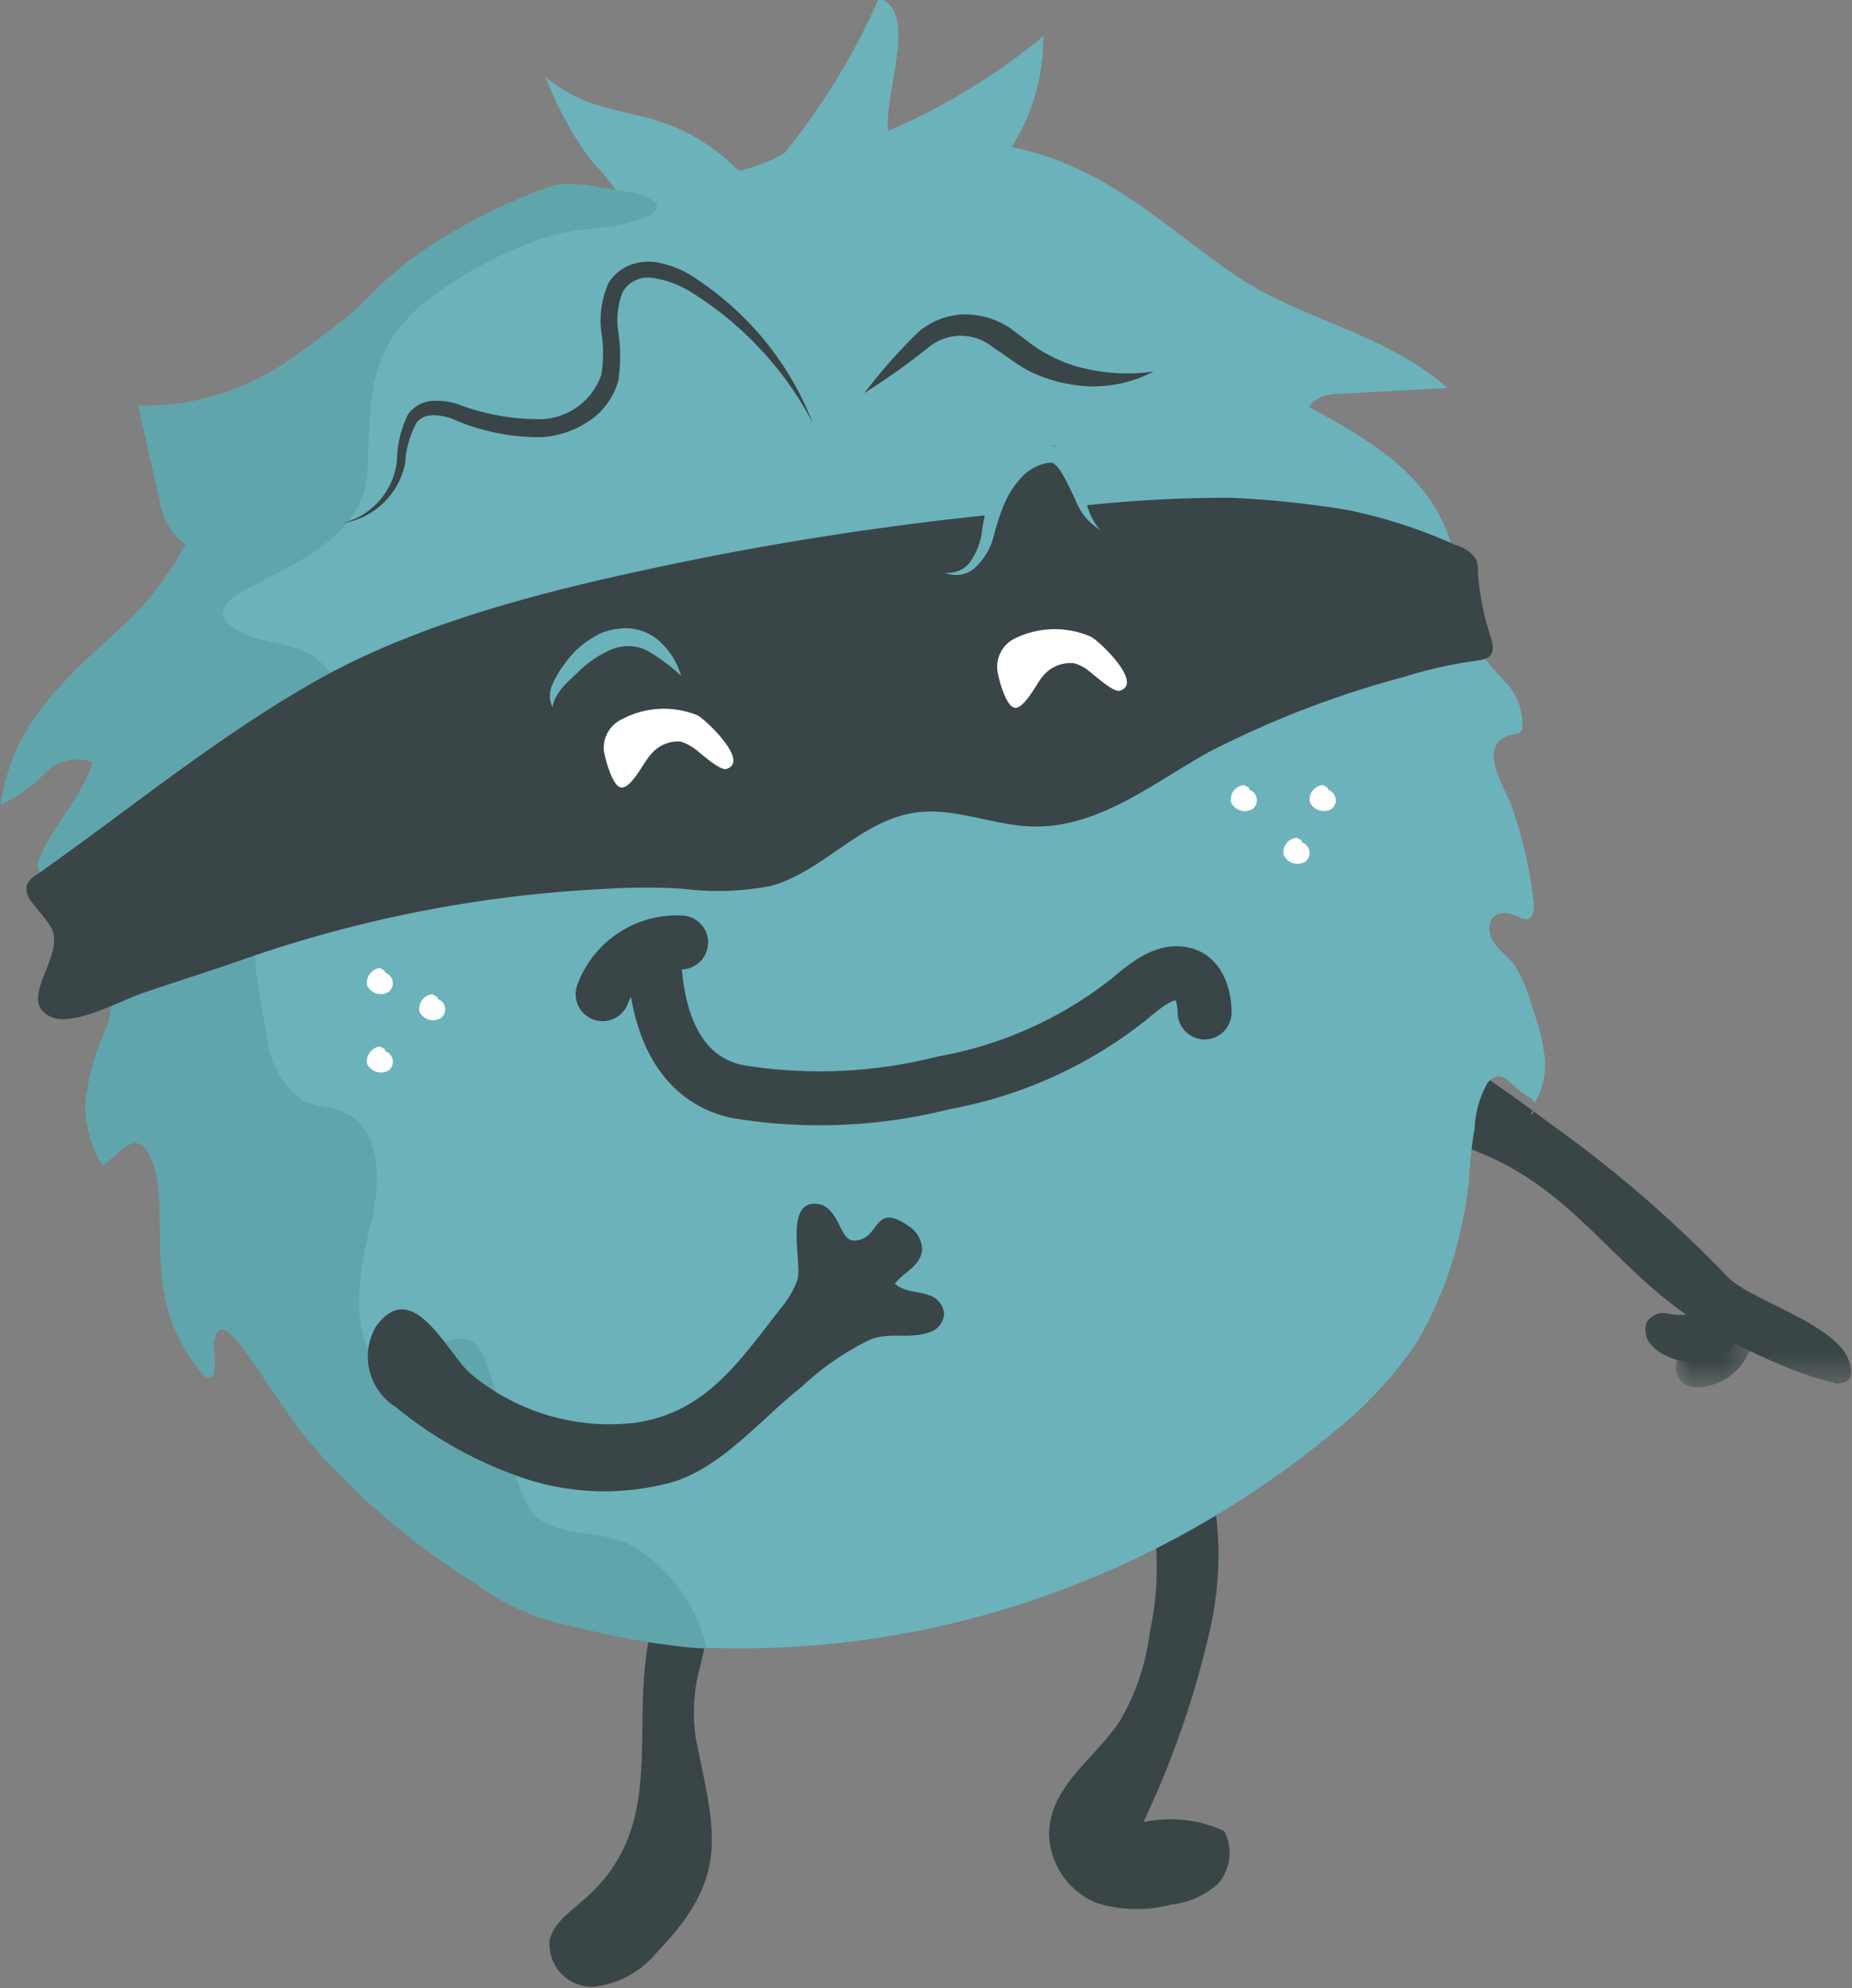
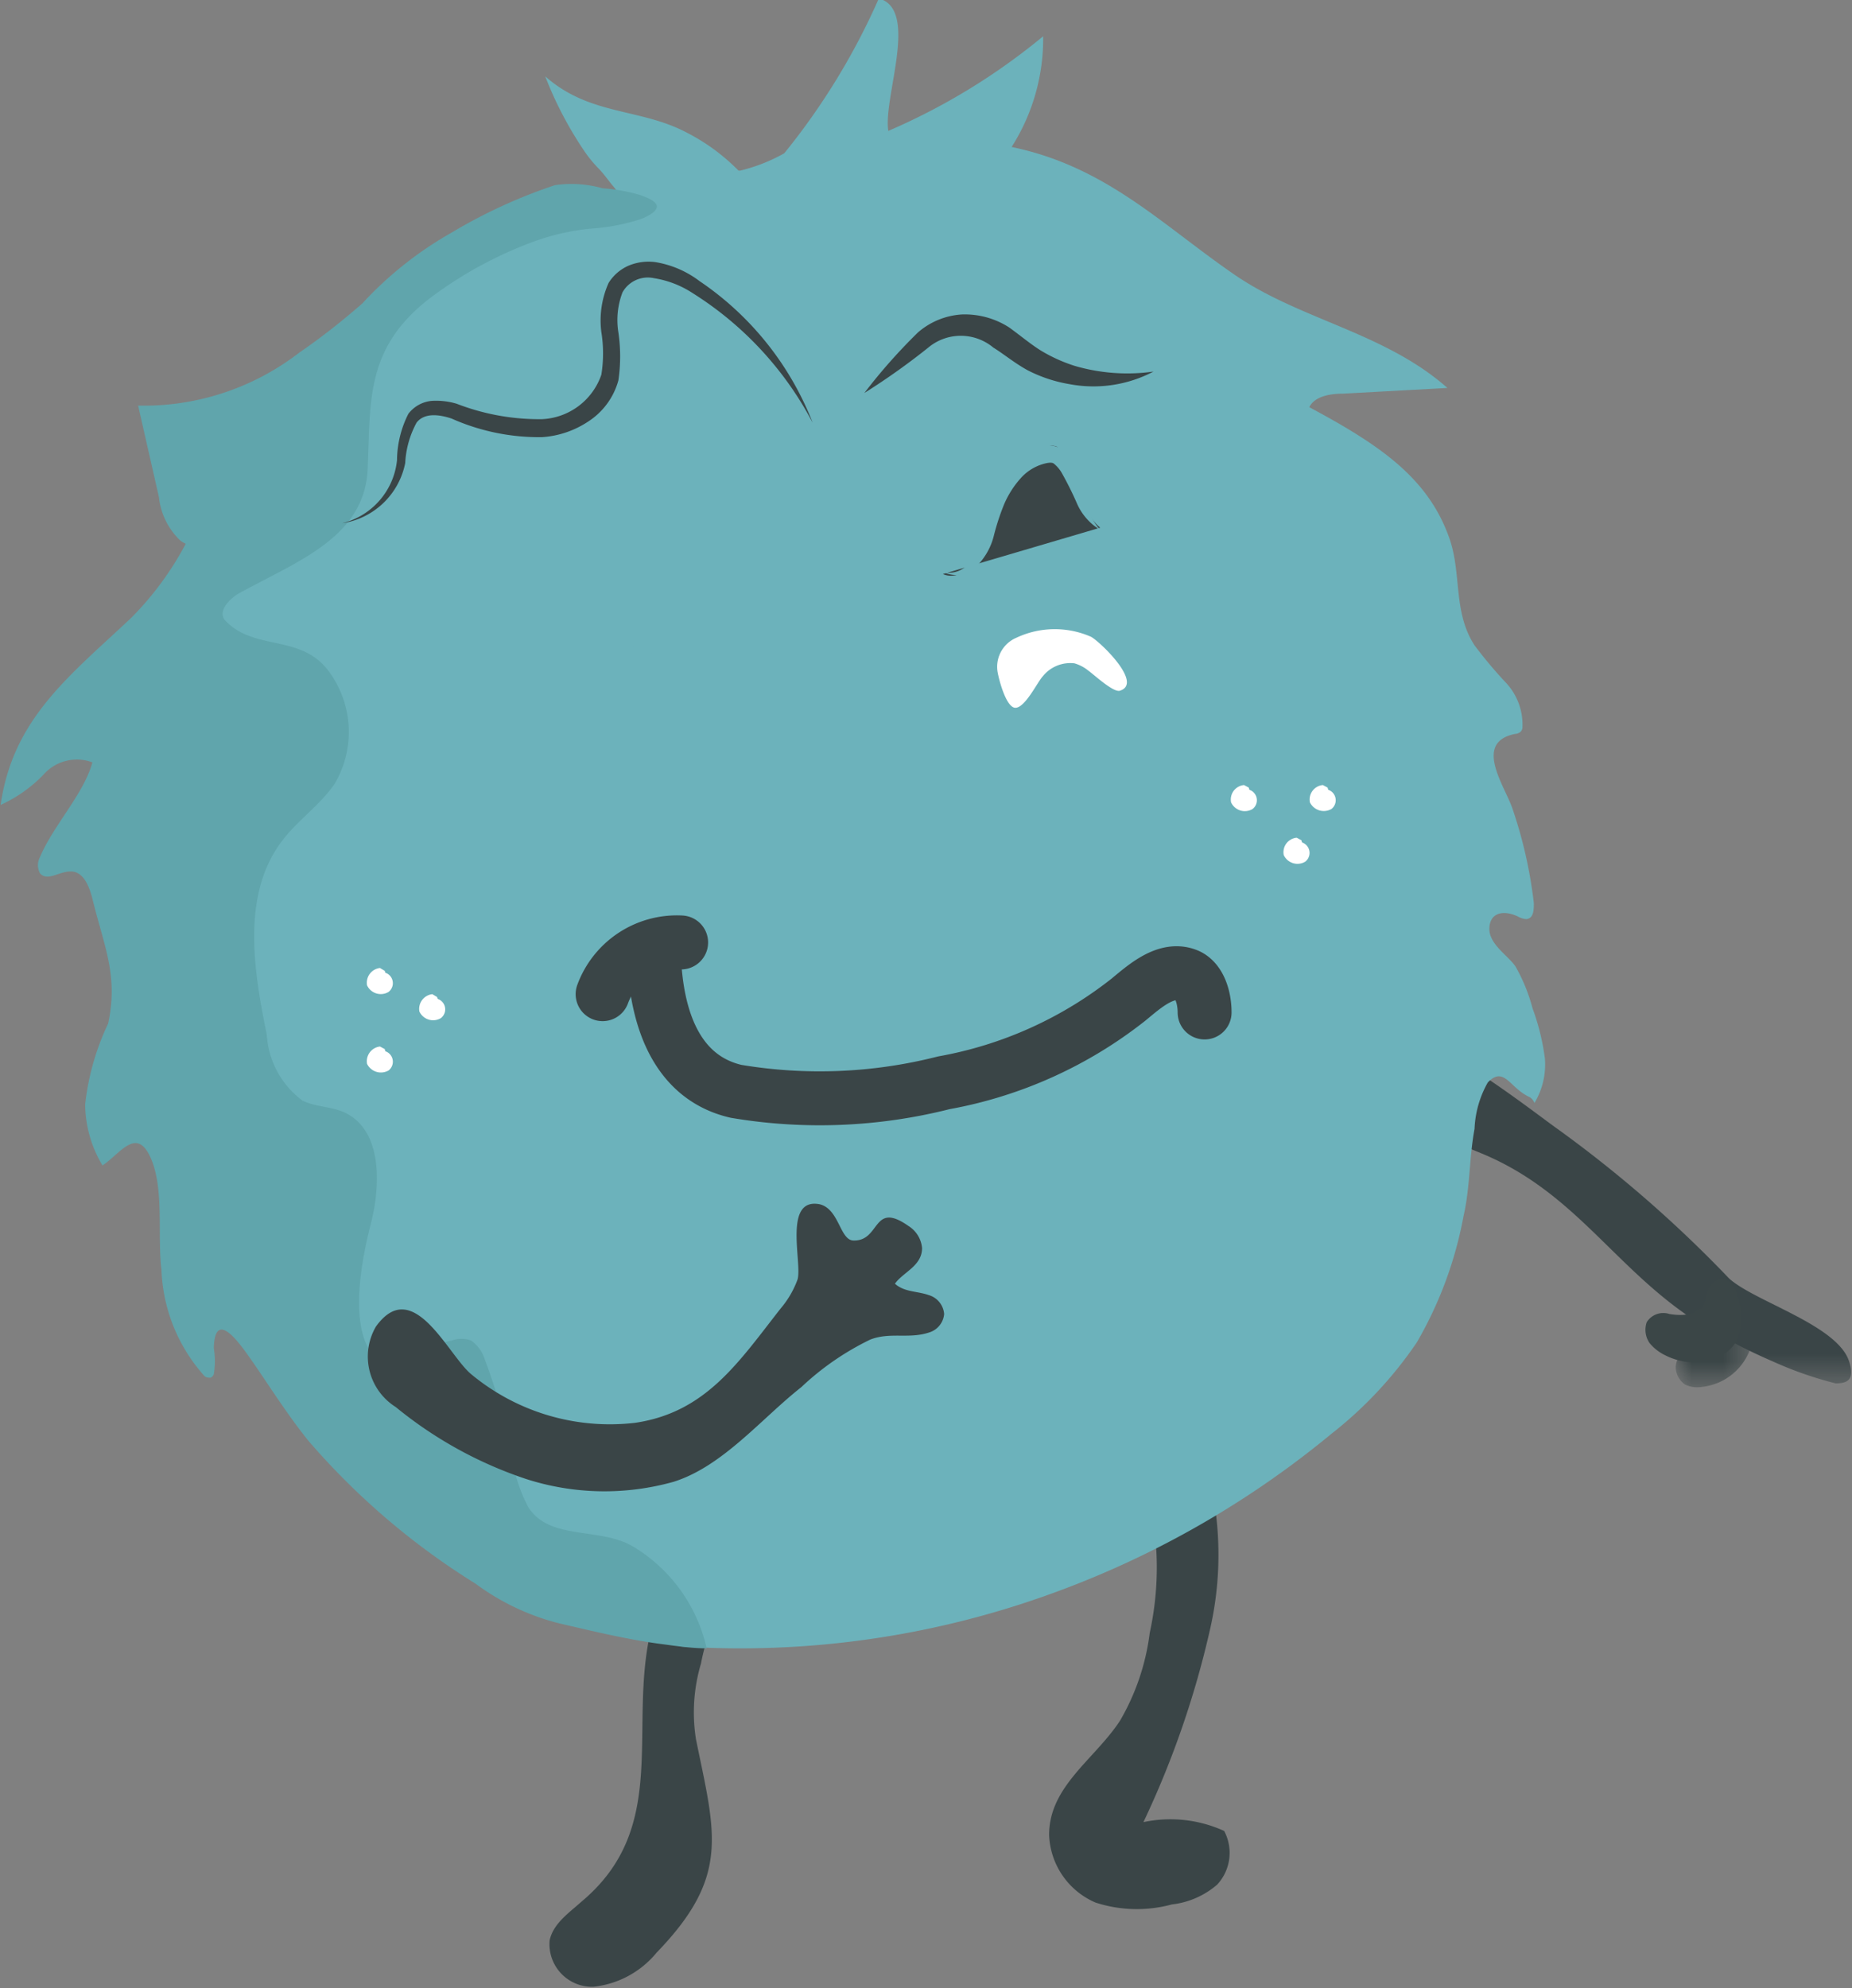
<svg xmlns="http://www.w3.org/2000/svg" id="Calque_1" data-name="Calque 1" viewBox="0 0 58.73 63.04">
  <rect x="0" y="0" width="58.73" height="63.04" fill="#808080" stroke="none" />
  <defs>
    <style>.cls-1{fill:#fff;}.cls-1,.cls-3,.cls-4,.cls-6,.cls-7,.cls-8{fill-rule:evenodd;}.cls-2{mask:url(#mask);}.cls-3{fill:#3b4647;}.cls-4{fill:#3a4547;}.cls-5{mask:url(#mask-2);}.cls-6{fill:#6cb2bb;}.cls-7{fill:#55a7ad;}.cls-8{fill:#60a5ac;}.cls-9{fill:none;stroke:#3a4547;stroke-linecap:round;stroke-linejoin:round;stroke-width:1.71px;}</style>
    <mask id="mask" x="53.14" y="40.66" width="2.49" height="3.32" maskUnits="userSpaceOnUse">
      <g transform="translate(-1.4 -0.03)">
        <g id="mask0">
          <path class="cls-1" d="M57,44H54.54V40.69H57Z" />
        </g>
      </g>
    </mask>
    <mask id="mask-2" x="42.46" y="32.44" width="17.33" height="11.44" maskUnits="userSpaceOnUse">
      <g transform="translate(-1.4 -0.03)">
        <g id="mask1">
          <path class="cls-1" d="M61.19,43.91H43.86V32.48H61.19Z" />
        </g>
      </g>
    </mask>
  </defs>
  <title>Grand-Fernand_60x64</title>
  <g class="cls-2">
    <path class="cls-3" d="M56.67,41.12c-.23-.32-.53-.62-.8-.27s0,.84-.12,1.14a1,1,0,0,1-.72.72.77.77,0,0,0-.49.65.69.69,0,0,0,.3.57.92.92,0,0,0,.54.07A1.83,1.83,0,0,0,56.67,41.12Z" transform="translate(-1.4 -0.03)" />
  </g>
  <path class="cls-4" d="M34.34,41.52c-2.17.15-3.39,3.67-.59,3.8a9.11,9.11,0,0,1,2.09,0A3.5,3.5,0,0,1,37.93,48a9.73,9.73,0,0,1-.07,3.8,7.33,7.33,0,0,1-.94,2.78c-.8,1.23-2.27,2.09-2.25,3.65a2.43,2.43,0,0,0,1.47,2.12,4.24,4.24,0,0,0,2.42.06A2.65,2.65,0,0,0,40,59.78a1.48,1.48,0,0,0,.22-1.7,4.11,4.11,0,0,0-2.56-.28,29.4,29.4,0,0,0,2.13-6.19,10.62,10.62,0,0,0-.64-6.54C38.37,43.48,36,41.41,34.34,41.52Z" transform="translate(-1.4 -0.03)" />
  <path class="cls-4" d="M30.11,46.89c1.76,1,1.59,4.08-.81,3A9.92,9.92,0,0,0,27.53,49a2.8,2.8,0,0,0-2.66,1,6.52,6.52,0,0,0-1.24,2.77,5.43,5.43,0,0,0-.16,2.4c.61,3,1.1,4.34-1.25,6.77a3,3,0,0,1-2,1.08,1.35,1.35,0,0,1-1.39-1.47c.11-.53.61-.87,1-1.22,2.82-2.35,1.49-5.46,2.2-8.57a7.16,7.16,0,0,1,2.77-4.43C26.05,46.59,28.77,46.1,30.11,46.89Z" transform="translate(-1.4 -0.03)" />
  <g class="cls-5">
    <path class="cls-4" d="M50.83,35.85c-1-.7-5.74-4.52-6.79-3-1.15,1.69,3.64,3.44,4.51,3.82,2.83,1.24,4.07,3.56,6.57,5.21a18.48,18.48,0,0,0,2.49,1.31,11.81,11.81,0,0,0,2,.7c.33,0,.63-.08.43-.69-.36-1.16-3-1.9-3.81-2.64A39.52,39.52,0,0,0,50.83,35.85Z" transform="translate(-1.4 -0.03)" />
  </g>
  <path class="cls-3" d="M56.56,41.31c-.11-.41-.3-.84-.69-.7s-.32.7-.53.9-.58.25-1,.18a.62.62,0,0,0-.72.26.74.74,0,0,0,.09.66,1.45,1.45,0,0,0,.5.39C55.3,43.56,57,43.09,56.56,41.31Z" transform="translate(-1.4 -0.03)" />
  <path class="cls-6" d="M49.15,21.67a1.94,1.94,0,0,1,.53,1.4.21.21,0,0,1-.07.17.32.32,0,0,1-.17.06c-1.33.27-.32,1.65-.08,2.36a14.29,14.29,0,0,1,.68,3c0,.21,0,.49-.24.51a.61.61,0,0,1-.26-.08c-.46-.22-.9-.13-.91.38s.62.87.84,1.22A5.57,5.57,0,0,1,50,32a7.3,7.3,0,0,1,.39,1.58A2.36,2.36,0,0,1,50.06,35a.36.36,0,0,0-.16-.19c-.62-.28-.8-1-1.32-.46a3.25,3.25,0,0,0-.42,1.47c-.17.91-.14,1.87-.35,2.77a12.47,12.47,0,0,1-1.48,4,12.84,12.84,0,0,1-2.71,2.9,29.87,29.87,0,0,1-9.17,5.17A28.93,28.93,0,0,1,23,52.23,5.11,5.11,0,0,0,20.58,49c-1.09-.64-2.77-.18-3.44-1.27a5,5,0,0,1-.51-1.65,16.71,16.71,0,0,0-.87-2.93,1.07,1.07,0,0,0-.44-.62,1,1,0,0,0-.63,0c-1.31.24-1.7,1.64-2.64.37-.73-1-.28-3,0-4.06.34-1.29.36-3-.9-3.54-.42-.17-.9-.16-1.31-.35a2.75,2.75,0,0,1-1.21-2.09c-.44-2.08-.81-4.45.52-6.14.5-.64,1.21-1.11,1.68-1.77a3.12,3.12,0,0,0-.1-3.52c-.9-1.26-2.45-.64-3.41-1.66-.26-.28.13-.68.47-.86,1.89-1,4.1-1.62,4.19-3.94.09-2.16,0-3.79,2-5.35a13.13,13.13,0,0,1,3.45-1.88,7.53,7.53,0,0,1,1.92-.39A5.11,5.11,0,0,0,21,6.9a.51.51,0,0,0,.16-.09c.19-.19.05-.43-.09-.6S20.9,6,20.8,5.88s-.27-.36-.43-.52a4,4,0,0,1-.48-.6,11.78,11.78,0,0,1-1.2-2.31c1.41,1.25,3,1,4.48,1.78a6.35,6.35,0,0,1,1.65,1.21l.05,0a5.45,5.45,0,0,0,1.4-.55,21.57,21.57,0,0,0,3-4.91c1.29.36.13,3.13.3,4.2a20.26,20.26,0,0,0,4.91-3,6.38,6.38,0,0,1-1,3.51c3,.62,4.77,2.47,7.07,4.05,2.08,1.43,4.76,1.83,6.75,3.59L44,12.51c-.41,0-.91.08-1.08.43,2.26,1.21,3.77,2.25,4.44,4.15.4,1.13.11,2.34.8,3.4A13.87,13.87,0,0,0,49.15,21.67Z" transform="translate(-1.4 -0.03)" />
-   <path class="cls-7" d="M49.94,35.37s.05-.1.08-.14A.11.11,0,0,1,49.94,35.37Z" transform="translate(-1.4 -0.03)" />
  <path class="cls-8" d="M18.14,47.79c.66,1.1,2.29.64,3.35,1.28a5.07,5.07,0,0,1,2.32,3.22c-.51,0-1-.08-1.54-.15-1.07-.15-2.09-.4-3.13-.64a7.57,7.57,0,0,1-2.66-1.26,23,23,0,0,1-5.3-4.53c-.62-.77-1.15-1.6-1.71-2.42-.29-.4-1.25-1.93-1.29-.52a2.55,2.55,0,0,1,0,.83.21.21,0,0,1-.1.11c-.07,0-.16,0-.22-.08a5.33,5.33,0,0,1-1.34-3.34c-.13-1.06.08-2.47-.3-3.45-.46-1.17-1-.23-1.57.14a3.83,3.83,0,0,1-.55-1.93,8,8,0,0,1,.73-2.57c.33-1.55-.14-2.46-.51-4-.1-.36-.27-.8-.65-.82s-.76.33-1,.06a.54.54,0,0,1,0-.52c.42-1,1.39-2,1.66-3a1.41,1.41,0,0,0-1.56.4,4.47,4.47,0,0,1-1.35.95c.39-2.73,2.16-4.07,4.13-5.92a9.87,9.87,0,0,0,1.74-2.36,1,1,0,0,1-.17-.1,2.22,2.22,0,0,1-.68-1.38l-.66-2.9a8.07,8.07,0,0,0,5.11-1.68c.7-.48,1.36-1,2-1.56a11.65,11.65,0,0,1,2.84-2.25A16.52,16.52,0,0,1,19,5.9,3.63,3.63,0,0,1,20.51,6a5.39,5.39,0,0,1,1.21.22c.16.06.51.18.51.36s-.38.35-.52.4a6.51,6.51,0,0,1-1.46.29,7.21,7.21,0,0,0-1.87.4A12.76,12.76,0,0,0,15,9.51c-2,1.56-1.85,3.2-1.94,5.38S10.83,17.82,9,18.83c-.33.18-.71.59-.46.87.94,1,2.44.4,3.32,1.66A3.23,3.23,0,0,1,12,24.9c-.46.66-1.15,1.13-1.64,1.77-1.3,1.69-.93,4.07-.5,6.16A2.81,2.81,0,0,0,11,34.93c.4.19.87.18,1.28.35,1.23.53,1.21,2.26.88,3.55-.26,1-.69,3.08,0,4.07.91,1.27,1.29-.13,2.57-.37a.91.91,0,0,1,.61,0,1.17,1.17,0,0,1,.44.62,18.94,18.94,0,0,1,.84,2.94A4.87,4.87,0,0,0,18.14,47.79Z" transform="translate(-1.4 -0.03)" />
-   <path class="cls-4" d="M23.63,17.73a99.35,99.35,0,0,1,11.28-1.57,43.39,43.39,0,0,1,5.46-.35,30.53,30.53,0,0,1,3.82.4,16.21,16.21,0,0,1,3.39,1.11,1.09,1.09,0,0,1,.63.44,1.17,1.17,0,0,1,.06.46,8.45,8.45,0,0,0,.43,2.09c.17.65-.24.63-.77.71a13.91,13.91,0,0,0-2,.47,30.87,30.87,0,0,0-6.17,2.37c-1.81,1-3.56,2.47-5.72,2.37-1.18-.06-2.36-.58-3.51-.45-1.8.2-3,1.88-4.69,2.34a8.77,8.77,0,0,1-2.76.09q-1.22-.08-2.43,0A40.76,40.76,0,0,0,8.88,30.53c-1,.34-2,.66-3,1-.67.24-2.07,1-2.79.77-1.29-.49.48-2-.09-2.9-.18-.29-.43-.54-.63-.82a.61.61,0,0,1-.13-.41c0-.19.2-.33.37-.44,2.94-2.07,5.65-4.32,8.82-6.12C15,19.59,19.53,18.56,23.63,17.73Z" transform="translate(-1.4 -0.03)" />
  <path class="cls-1" d="M15.26,31.64l-.15-.09a.47.47,0,0,0-.41.55.48.48,0,0,0,.68.21.35.35,0,0,0-.1-.61" transform="translate(-1.4 -0.03)" />
  <path class="cls-1" d="M43.5,25l-.15-.08a.46.46,0,0,0-.41.55.49.49,0,0,0,.68.21.35.35,0,0,0-.1-.61" transform="translate(-1.4 -0.03)" />
  <path class="cls-1" d="M13.6,30.81l-.15-.09a.47.47,0,0,0-.41.55.48.48,0,0,0,.68.21.35.35,0,0,0-.1-.61" transform="translate(-1.4 -0.03)" />
  <path class="cls-1" d="M41,25l-.15-.08a.46.46,0,0,0-.41.55.48.48,0,0,0,.68.21.35.35,0,0,0-.1-.61" transform="translate(-1.4 -0.03)" />
  <path class="cls-1" d="M13.6,33.29l-.15-.08a.47.47,0,0,0-.41.55.49.49,0,0,0,.68.21.35.35,0,0,0-.1-.61" transform="translate(-1.4 -0.03)" />
  <path class="cls-1" d="M42.67,26.67l-.15-.08a.46.46,0,0,0-.41.55.48.48,0,0,0,.68.21.35.35,0,0,0-.1-.61" transform="translate(-1.4 -0.03)" />
  <path class="cls-1" d="M36,20.22c.29.16,1.67,1.48.91,1.71-.21.06-.84-.53-1-.64a1.24,1.24,0,0,0-.44-.23,1.12,1.12,0,0,0-1,.41c-.17.18-.56,1-.87,1s-.55-1-.57-1.17a1,1,0,0,1,.6-1.05A2.86,2.86,0,0,1,36,20.22Z" transform="translate(-1.4 -0.03)" />
-   <path class="cls-1" d="M23.52,22.71c.29.16,1.67,1.48.91,1.7-.21.06-.84-.53-1-.64a1.47,1.47,0,0,0-.45-.23A1.12,1.12,0,0,0,22,24c-.18.19-.57,1-.88,1s-.55-1-.57-1.18a1,1,0,0,1,.6-1A2.82,2.82,0,0,1,23.52,22.71Z" transform="translate(-1.4 -0.03)" />
  <path class="cls-9" d="M23,29.91a2.51,2.51,0,0,0-2.49,1.64" transform="translate(-1.4 -0.03)" />
  <path class="cls-9" d="M39.6,32.13c0-.47-.16-1-.53-1.17-.67-.29-1.36.33-1.88.76a13.22,13.22,0,0,1-5.86,2.64,16,16,0,0,1-6.59.27c-1.68-.39-2.43-1.93-2.58-3.91" transform="translate(-1.4 -0.03)" />
  <path class="cls-4" d="M36.29,16.76c-.65-.53-.68-1.61-1.15-2.33a1.05,1.05,0,0,0-.23-.24.58.58,0,0,0-.39,0c-.85.15-1.43,1.09-1.67,2a6,6,0,0,1-.41,1.46c-.23.44-.72.77-1.14.58" transform="translate(-1.4 -0.03)" />
  <path class="cls-6" d="M32.35,18a2.06,2.06,0,0,0,.57-1,7.33,7.33,0,0,1,.33-1,3,3,0,0,1,.52-.81,1.52,1.52,0,0,1,.75-.46q.23-.06.3,0a1.06,1.06,0,0,1,.27.33,10.52,10.52,0,0,1,.47.95,1.82,1.82,0,0,0,.73.82c-.5-.54-.47-1.28-.8-2a1.43,1.43,0,0,0-.37-.53.91.91,0,0,0-.71-.13,2,2,0,0,0-1,.6,3,3,0,0,0-.61,1,6,6,0,0,0-.26,1.1,2.07,2.07,0,0,1-.34.92.84.84,0,0,1-.85.39A.89.89,0,0,0,32.35,18Z" transform="translate(-1.4 -0.03)" />
  <path class="cls-6" d="M19.69,21.38a3.46,3.46,0,0,1,1.06-.74,1.37,1.37,0,0,1,1.14,0,5.65,5.65,0,0,1,1.11.82,2.35,2.35,0,0,0-.82-1.21,1.66,1.66,0,0,0-.83-.3,2.15,2.15,0,0,0-.88.15,2.92,2.92,0,0,0-1.18,1,2.82,2.82,0,0,0-.37.63.83.83,0,0,0,0,.72C19,22,19.35,21.7,19.69,21.38Z" transform="translate(-1.4 -0.03)" />
  <path class="cls-6" d="M12.2,17.45a2.39,2.39,0,0,0,1.86-1.85c.13-.62.07-1.4.58-1.76a1.56,1.56,0,0,1,1.38.05,5.93,5.93,0,0,0,2.64.46,2.36,2.36,0,0,0,2-1.59c.31-1.12-.35-2.62.52-3.35.62-.51,1.54-.17,2.21.28a10.44,10.44,0,0,1,3.73,4.47" transform="translate(-1.4 -0.03)" />
  <path class="cls-4" d="M23.58,8.94a3.15,3.15,0,0,0-1.4-.6,1.64,1.64,0,0,0-.84.11A1.41,1.41,0,0,0,20.7,9a2.91,2.91,0,0,0-.23,1.56,4.28,4.28,0,0,1,0,1.35,2.09,2.09,0,0,1-1.89,1.41,7.26,7.26,0,0,1-2.7-.49,2.29,2.29,0,0,0-.79-.09,1.05,1.05,0,0,0-.74.41,3.31,3.31,0,0,0-.36,1.47,2.3,2.3,0,0,1-1.74,2,2.4,2.4,0,0,0,2-1.91,3,3,0,0,1,.36-1.28c.24-.31.69-.27,1.11-.13a6.83,6.83,0,0,0,2.87.59,3,3,0,0,0,1.47-.5,2.26,2.26,0,0,0,.95-1.3,5.22,5.22,0,0,0,0-1.52,2.46,2.46,0,0,1,.13-1.27.92.92,0,0,1,1-.45,3.12,3.12,0,0,1,1.22.47,10.77,10.77,0,0,1,3.81,4.11A9.64,9.64,0,0,0,23.58,8.94Z" transform="translate(-1.4 -0.03)" />
  <path class="cls-4" d="M30.9,11a1.61,1.61,0,0,1,2,.05c.34.21.67.49,1.09.72a4.52,4.52,0,0,0,1.33.44,4.09,4.09,0,0,0,2.66-.4,5.93,5.93,0,0,1-2.5-.18,5,5,0,0,1-1.08-.49c-.32-.2-.64-.47-1-.73A2.6,2.6,0,0,0,31.9,10a2.34,2.34,0,0,0-1.39.57,17.72,17.72,0,0,0-1.7,1.92A21.81,21.81,0,0,0,30.9,11Z" transform="translate(-1.4 -0.03)" />
  <path class="cls-4" d="M21.54,45.14a6.88,6.88,0,0,1-5.22-1.56c-.73-.63-1.83-3.12-3-1.49a1.89,1.89,0,0,0,.63,2.55,13,13,0,0,0,4.13,2.28,8.11,8.11,0,0,0,4.68.09c1.56-.49,2.78-2,4.05-3A8.69,8.69,0,0,1,29,42.5c.65-.25,1.25,0,1.91-.24a.67.67,0,0,0,.43-.57.68.68,0,0,0-.49-.6c-.37-.13-.77-.09-1.07-.36.26-.37.86-.56.86-1.13a.92.92,0,0,0-.43-.7c-1.15-.81-.88.48-1.74.46-.44,0-.45-1-1.08-1.15-1.17-.22-.54,1.88-.7,2.39a3,3,0,0,1-.53.91C24.84,43.19,23.8,44.81,21.54,45.14Z" transform="translate(-1.4 -0.03)" />
</svg>